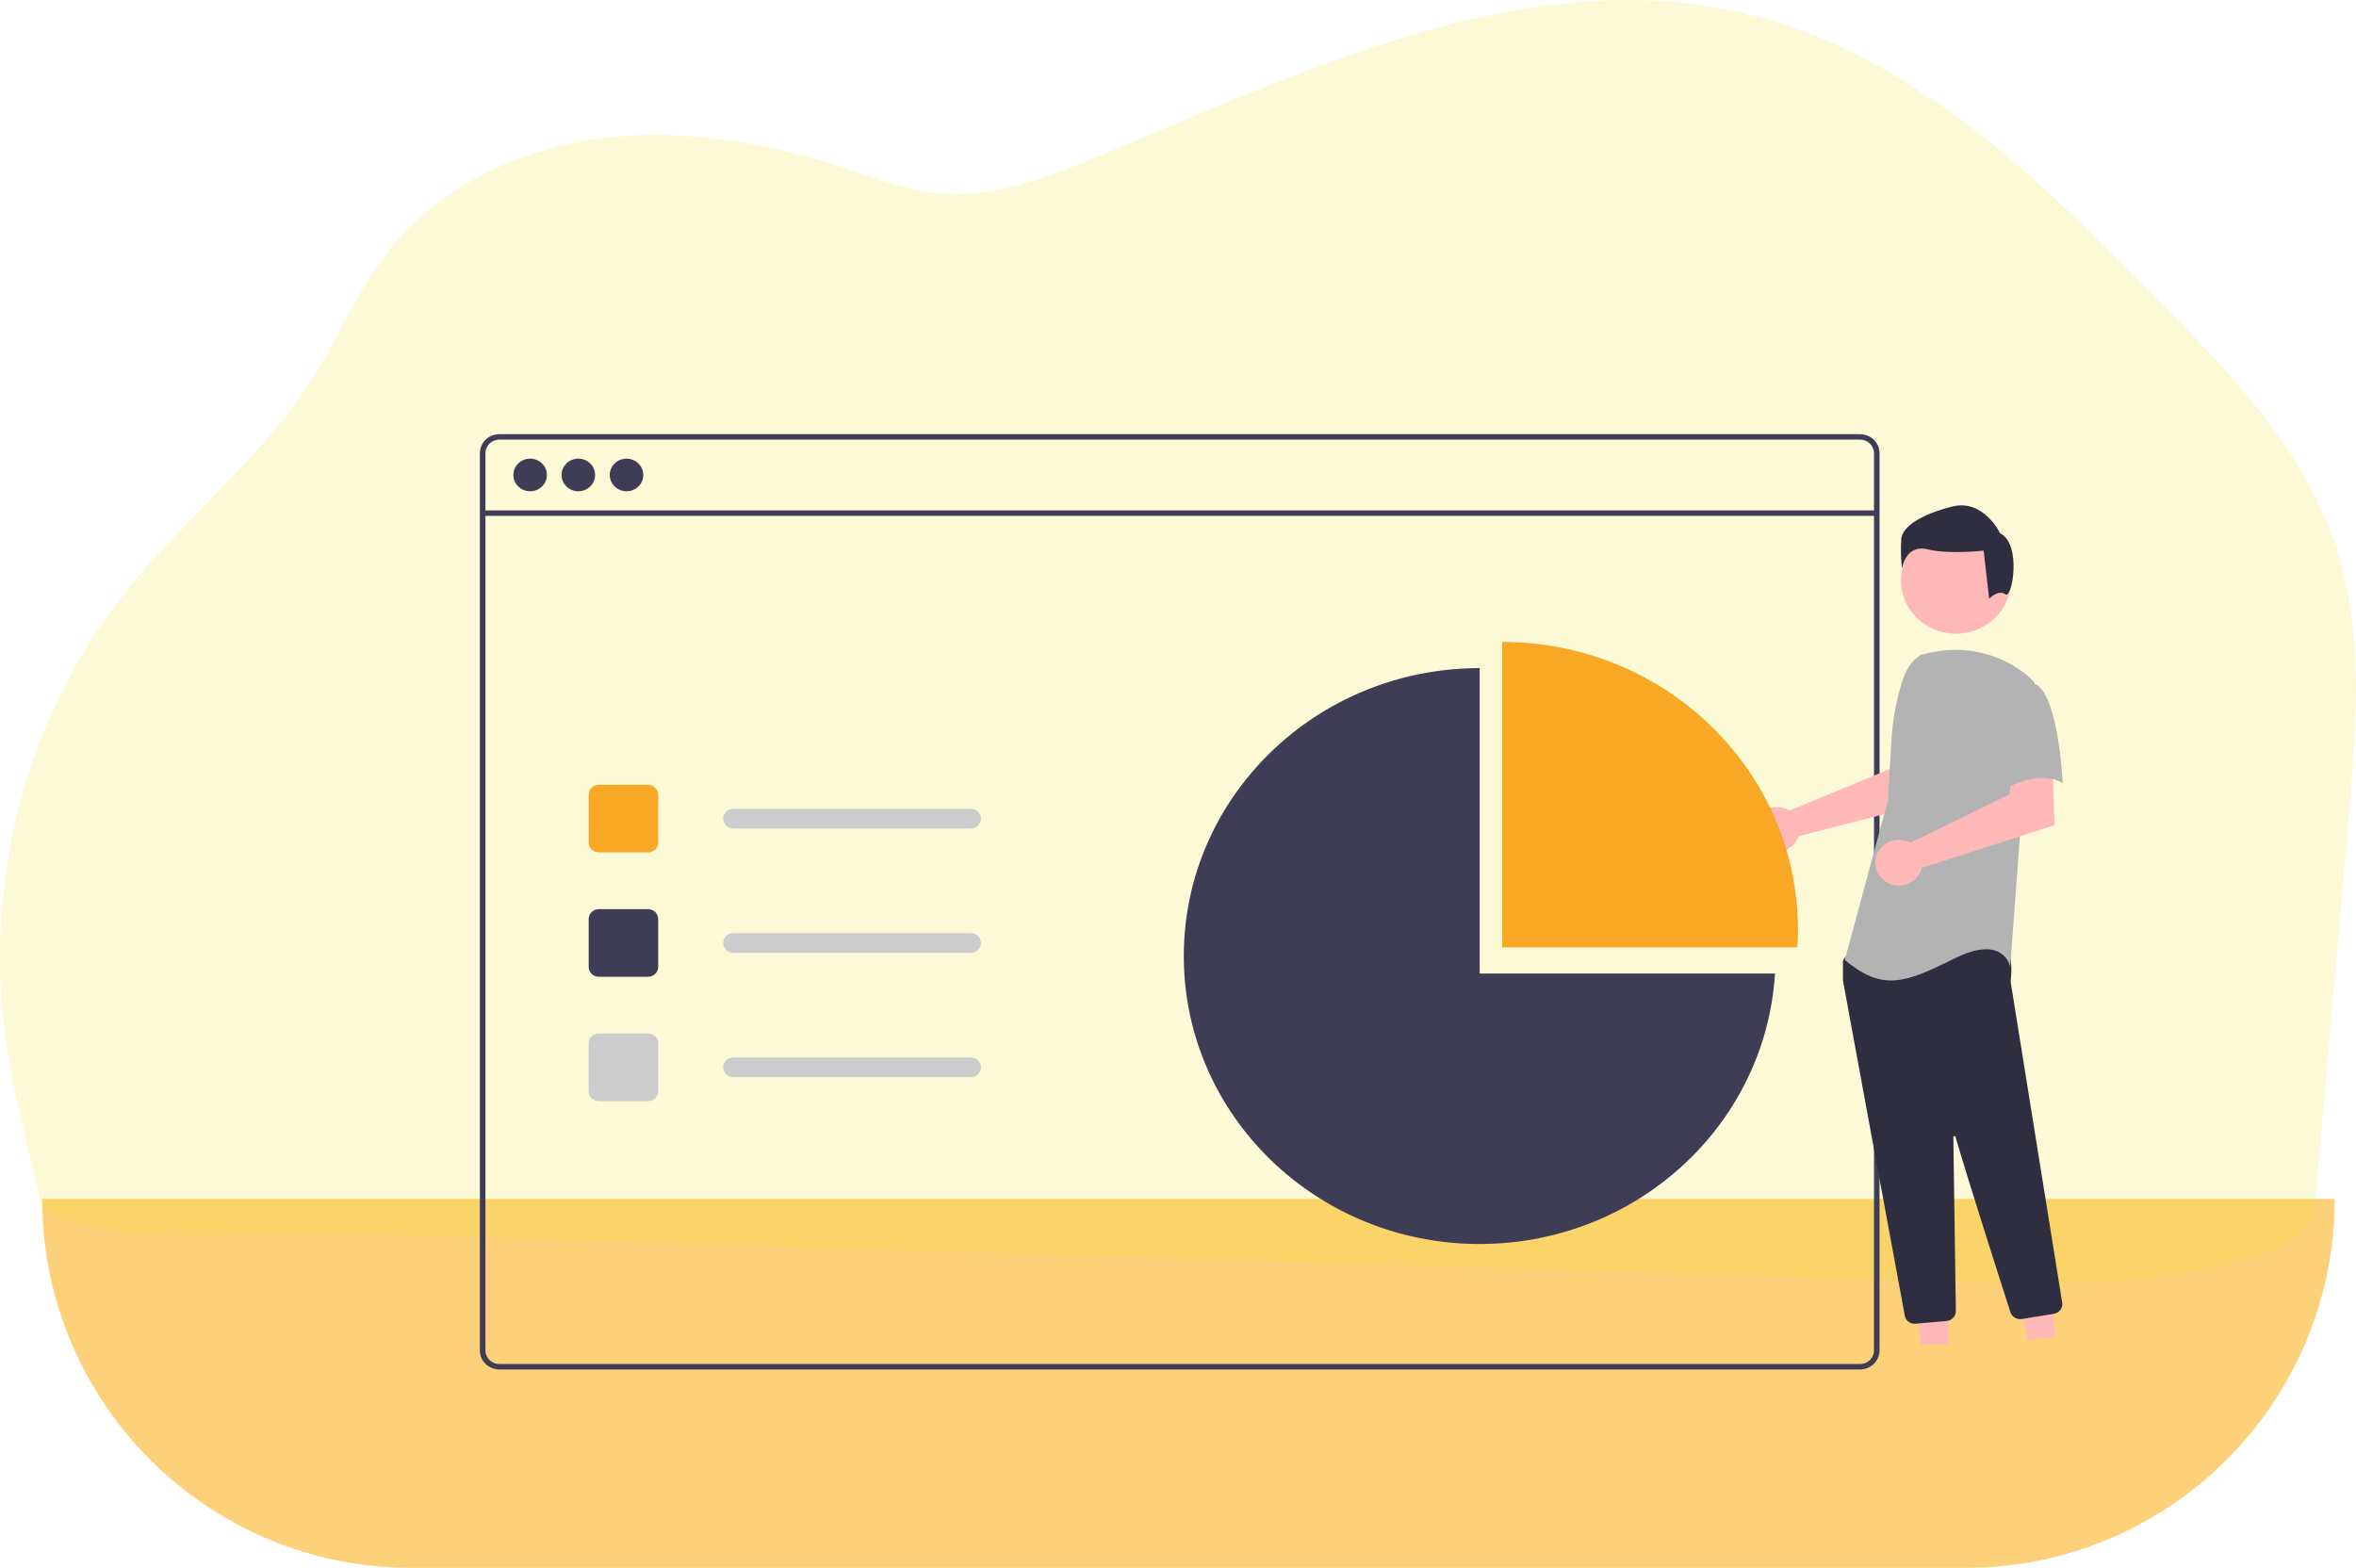
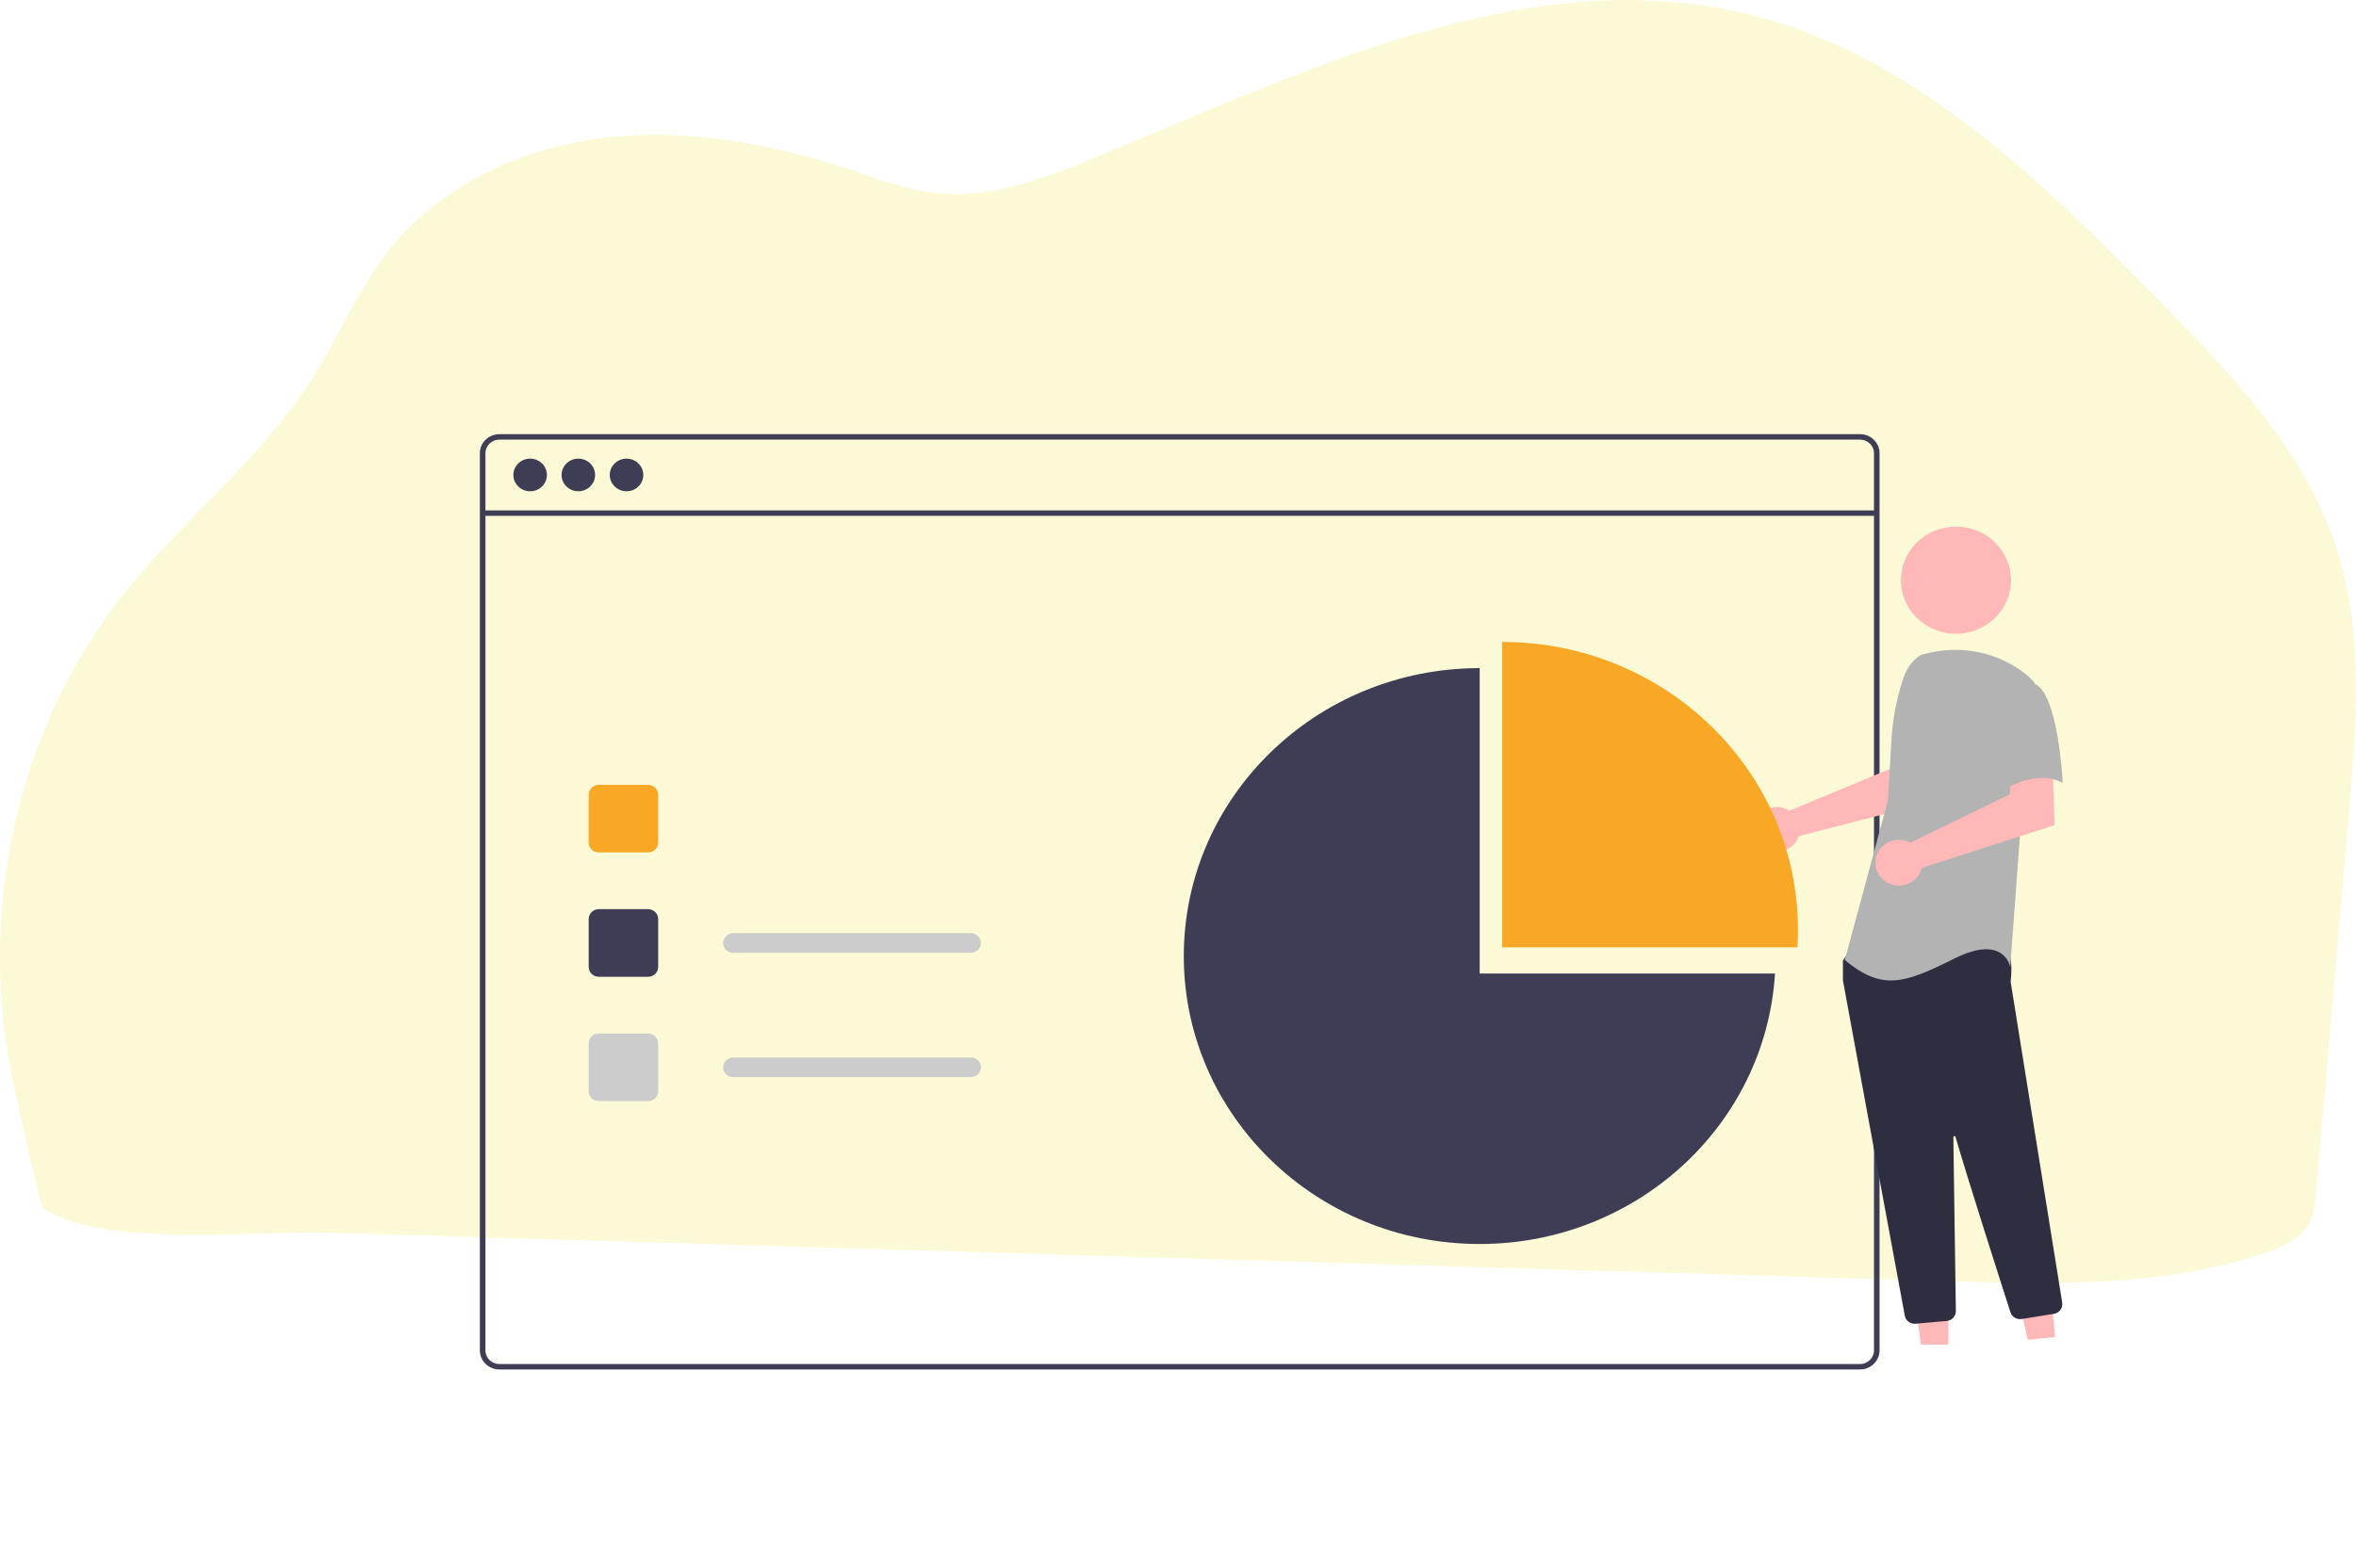
<svg xmlns="http://www.w3.org/2000/svg" version="1.1" id="Layer_1" x="0px" y="0px" width="810.09px" height="539.16px" viewBox="0 0 810.09 539.16" enable-background="new 0 0 810.09 539.16" xml:space="preserve">
-   <path opacity="0.59" fill="#FCB21D" enable-background="new    " d="M802.76,412.25c0,70.085-56.814,126.9-126.899,126.9l0,0H141.4  c-70.085,0-126.9-56.815-126.9-126.9H802.76z" />
  <path opacity="0.18" fill="#F2E320" enable-background="new    " d="M42.5,204.35c20.4-25.7,47.12-46.33,64.73-74  c9.2-14.47,15.8-30.68,26.4-44.14c17.8-22.53,45.9-35.46,74.4-38.84s57.5,2.07,84.76,11.14c9.5,3.16,19,6.8,28.93,7.9  c18.4,2,36.52-4.7,53.64-11.72c73.081-30.06,150.7-68.9,227.28-49.44c55.9,14.2,99.25,57,139.7,98.14  c24.44,24.85,49.65,50.92,60.68,84c9.9,29.7,7.301,61.94,4.601,93.139L796.27,411c-0.096,3.005-0.704,5.971-1.8,8.77  c-2.7,5.9-9.27,8.87-15.399,11c-34.87,11.881-72.62,10.9-109.44,9.801l-557.5-16.7c-23.8-0.7-77.24,5.52-97.64-8.63  c0,0-9.78-39-12.3-55.9c-8.06-54.18,6.1-111.9,40.3-155L42.5,204.35z" />
  <path fill="#3F3D56" d="M639.543,149.301H171.717c-3.71,0.003-6.717,2.93-6.721,6.541v308.541c0.003,3.61,3.01,6.538,6.721,6.541  h467.826c1.967,0,3.834-0.839,5.11-2.295c0.053-0.057,0.103-0.116,0.146-0.18c0.4-0.479,0.726-1.011,0.964-1.584  c0.337-0.786,0.511-1.631,0.507-2.482V155.842C646.268,152.229,643.256,149.301,639.543,149.301z M644.353,464.383  c0.001,0.913-0.275,1.805-0.794,2.565c-0.46,0.669-1.086,1.216-1.818,1.59c-0.68,0.342-1.433,0.52-2.197,0.518H171.717  c-2.65-0.003-4.798-2.093-4.802-4.673V155.842c0.003-2.579,2.151-4.67,4.802-4.673h467.826c2.653,0,4.806,2.09,4.81,4.673V464.383z" />
  <rect x="165.954" y="175.518" fill="#3F3D56" width="479.354" height="1.87" />
  <ellipse fill="#3F3D56" cx="182.284" cy="163.326" rx="5.765" ry="5.61" />
  <ellipse fill="#3F3D56" cx="198.855" cy="163.326" rx="5.764" ry="5.61" />
  <ellipse fill="#3F3D56" cx="215.426" cy="163.326" rx="5.764" ry="5.61" />
  <path fill="#F9A826" d="M222.84,293.134h-16.956c-1.915-0.002-3.466-1.512-3.468-3.375v-16.503c0.002-1.863,1.553-3.373,3.468-3.375  h16.956c1.914,0.002,3.466,1.512,3.469,3.375v16.503C226.306,291.622,224.754,293.132,222.84,293.134z" />
  <path fill="#3F3D56" d="M222.84,335.892h-16.956c-1.915-0.002-3.466-1.512-3.468-3.375v-16.503c0.002-1.863,1.553-3.373,3.468-3.376  h16.956c1.914,0.003,3.466,1.513,3.469,3.376v16.503C226.306,334.38,224.754,335.89,222.84,335.892z" />
  <path fill="#CCCCCC" d="M222.84,378.648h-16.956c-1.915-0.002-3.466-1.512-3.468-3.376v-16.502c0.002-1.863,1.553-3.374,3.468-3.376  h16.956c1.914,0.002,3.466,1.513,3.469,3.376v16.502C226.306,377.137,224.754,378.646,222.84,378.648z" />
-   <path fill="#CCCCCC" d="M333.824,284.883h-81.697c-1.915,0-3.468-1.511-3.468-3.375c0-1.865,1.553-3.376,3.468-3.376h81.697  c1.915,0,3.468,1.511,3.468,3.376C337.292,283.372,335.739,284.883,333.824,284.883z" />
  <path fill="#CCCCCC" d="M333.824,327.641h-81.697c-1.915,0-3.468-1.512-3.468-3.376s1.553-3.376,3.468-3.376h81.697  c1.915,0,3.468,1.512,3.468,3.376S335.739,327.641,333.824,327.641z" />
  <path fill="#CCCCCC" d="M333.824,370.396h-81.697c-1.915,0-3.468-1.511-3.468-3.375s1.553-3.375,3.468-3.375h81.697  c1.915,0,3.468,1.511,3.468,3.375S335.739,370.396,333.824,370.396z" />
  <path fill="#FFB8B8" d="M614.188,278.185c0.379,0.168,0.742,0.365,1.088,0.59l34.568-14.359l1.234-8.862l13.812-0.083l-0.815,20.327  l-45.627,11.744c-0.097,0.309-0.212,0.611-0.346,0.906c-1.849,3.839-6.545,5.493-10.489,3.694c-3.945-1.8-5.645-6.37-3.795-10.21  C605.645,278.138,610.26,276.471,614.188,278.185L614.188,278.185z" />
  <polygon fill="#FFB8B8" points="669.914,462.385 660.465,462.385 655.97,426.912 669.916,426.912 " />
  <polygon fill="#FFB8B8" points="706.661,459.785 697.258,460.688 689.211,425.815 703.09,424.484 " />
  <ellipse fill="#FFB8B8" cx="672.544" cy="199.506" rx="18.93" ry="18.424" />
  <path fill="#2F2E41" d="M658.353,455.211c-1.676,0.004-3.112-1.166-3.402-2.773c-4.891-26.424-20.878-112.822-21.26-115.216  c-0.008-0.055-0.012-0.11-0.012-0.166v-6.442c-0.001-0.234,0.075-0.463,0.216-0.654l2.111-2.879c0.203-0.28,0.528-0.453,0.882-0.469  c12.04-0.549,51.471-2.159,53.376,0.157l0,0c1.913,2.328,1.238,9.382,1.083,10.772l0.007,0.145l17.716,110.264  c0.289,1.831-0.987,3.547-2.863,3.853l-11.064,1.774c-1.703,0.266-3.351-0.721-3.873-2.32c-3.423-10.644-14.898-46.446-18.875-60.3  c-0.056-0.2-0.268-0.316-0.472-0.262c-0.17,0.045-0.286,0.195-0.284,0.366c0.199,13.205,0.68,46.899,0.845,58.537l0.018,1.253  c0.016,1.759-1.354,3.237-3.154,3.403l-10.67,0.943C658.568,455.206,658.46,455.211,658.353,455.211z" />
  <path id="e15ec395-f7cd-4347-89a2-a03d95a452a7" fill="#B3B3B3" d="M660.53,225.174c-3.305,1.911-5.28,5.423-6.415,8.997  c-2.1,6.617-3.364,13.458-3.764,20.374l-1.199,20.703l-14.841,54.887c12.863,10.593,20.281,8.185,37.597-0.479  c17.314-8.664,19.292,2.89,19.292,2.89l3.463-46.702l4.947-51.033c-1.11-1.301-2.367-2.478-3.747-3.506  c-9.265-7.011-21.321-9.499-32.711-6.747L660.53,225.174z" />
  <path fill="#FFB8B8" d="M655.71,289.269c0.399,0.146,0.786,0.323,1.156,0.529l34.181-16.651l0.566-9.021l14.1-0.946l0.756,20.563  l-45.677,14.701c-1.015,4.235-5.364,6.868-9.716,5.88c-4.35-0.987-7.056-5.221-6.041-9.455s5.363-6.867,9.715-5.879  C655.076,289.063,655.396,289.156,655.71,289.269L655.71,289.269z" />
  <path id="bf6aefed-5d84-44a4-8c4e-9d1f3daa58d8" fill="#B3B3B3" d="M699.362,235.044c8.41,2.889,9.892,34.186,9.892,34.186  c-9.894-5.297-21.767,3.371-21.767,3.371s-2.473-8.186-5.441-18.777c-1.821-6.057-0.328-12.598,3.958-17.333  C686.004,236.491,690.952,232.153,699.362,235.044z" />
-   <path id="f516f9fe-dc87-4aac-a802-2e179304beb7" fill="#2F2E41" d="M689.518,204.378c-2.359-1.836-5.576,1.501-5.576,1.501  l-1.887-16.528c0,0-11.795,1.375-19.341-0.458c-7.548-1.834-8.727,6.658-8.727,6.658c-0.39-3.43-0.468-6.887-0.236-10.331  c0.473-4.132,6.604-8.264,17.453-11.019c10.85-2.755,16.51,9.182,16.51,9.182C695.263,187.057,691.875,206.215,689.518,204.378z" />
  <path fill="#F9A826" d="M618.028,325.765c0.122-1.985,0.19-3.985,0.19-6.001c0-54.686-45.549-99.016-101.734-99.016v105.017H618.028  z" />
  <path fill="#3F3D56" d="M508.777,334.767V229.749c-56.187-0.002-101.737,44.327-101.739,99.013  c-0.003,54.686,45.543,99.018,101.73,99.02c53.794,0.002,98.292-40.755,101.553-93.015H508.777z" />
</svg>